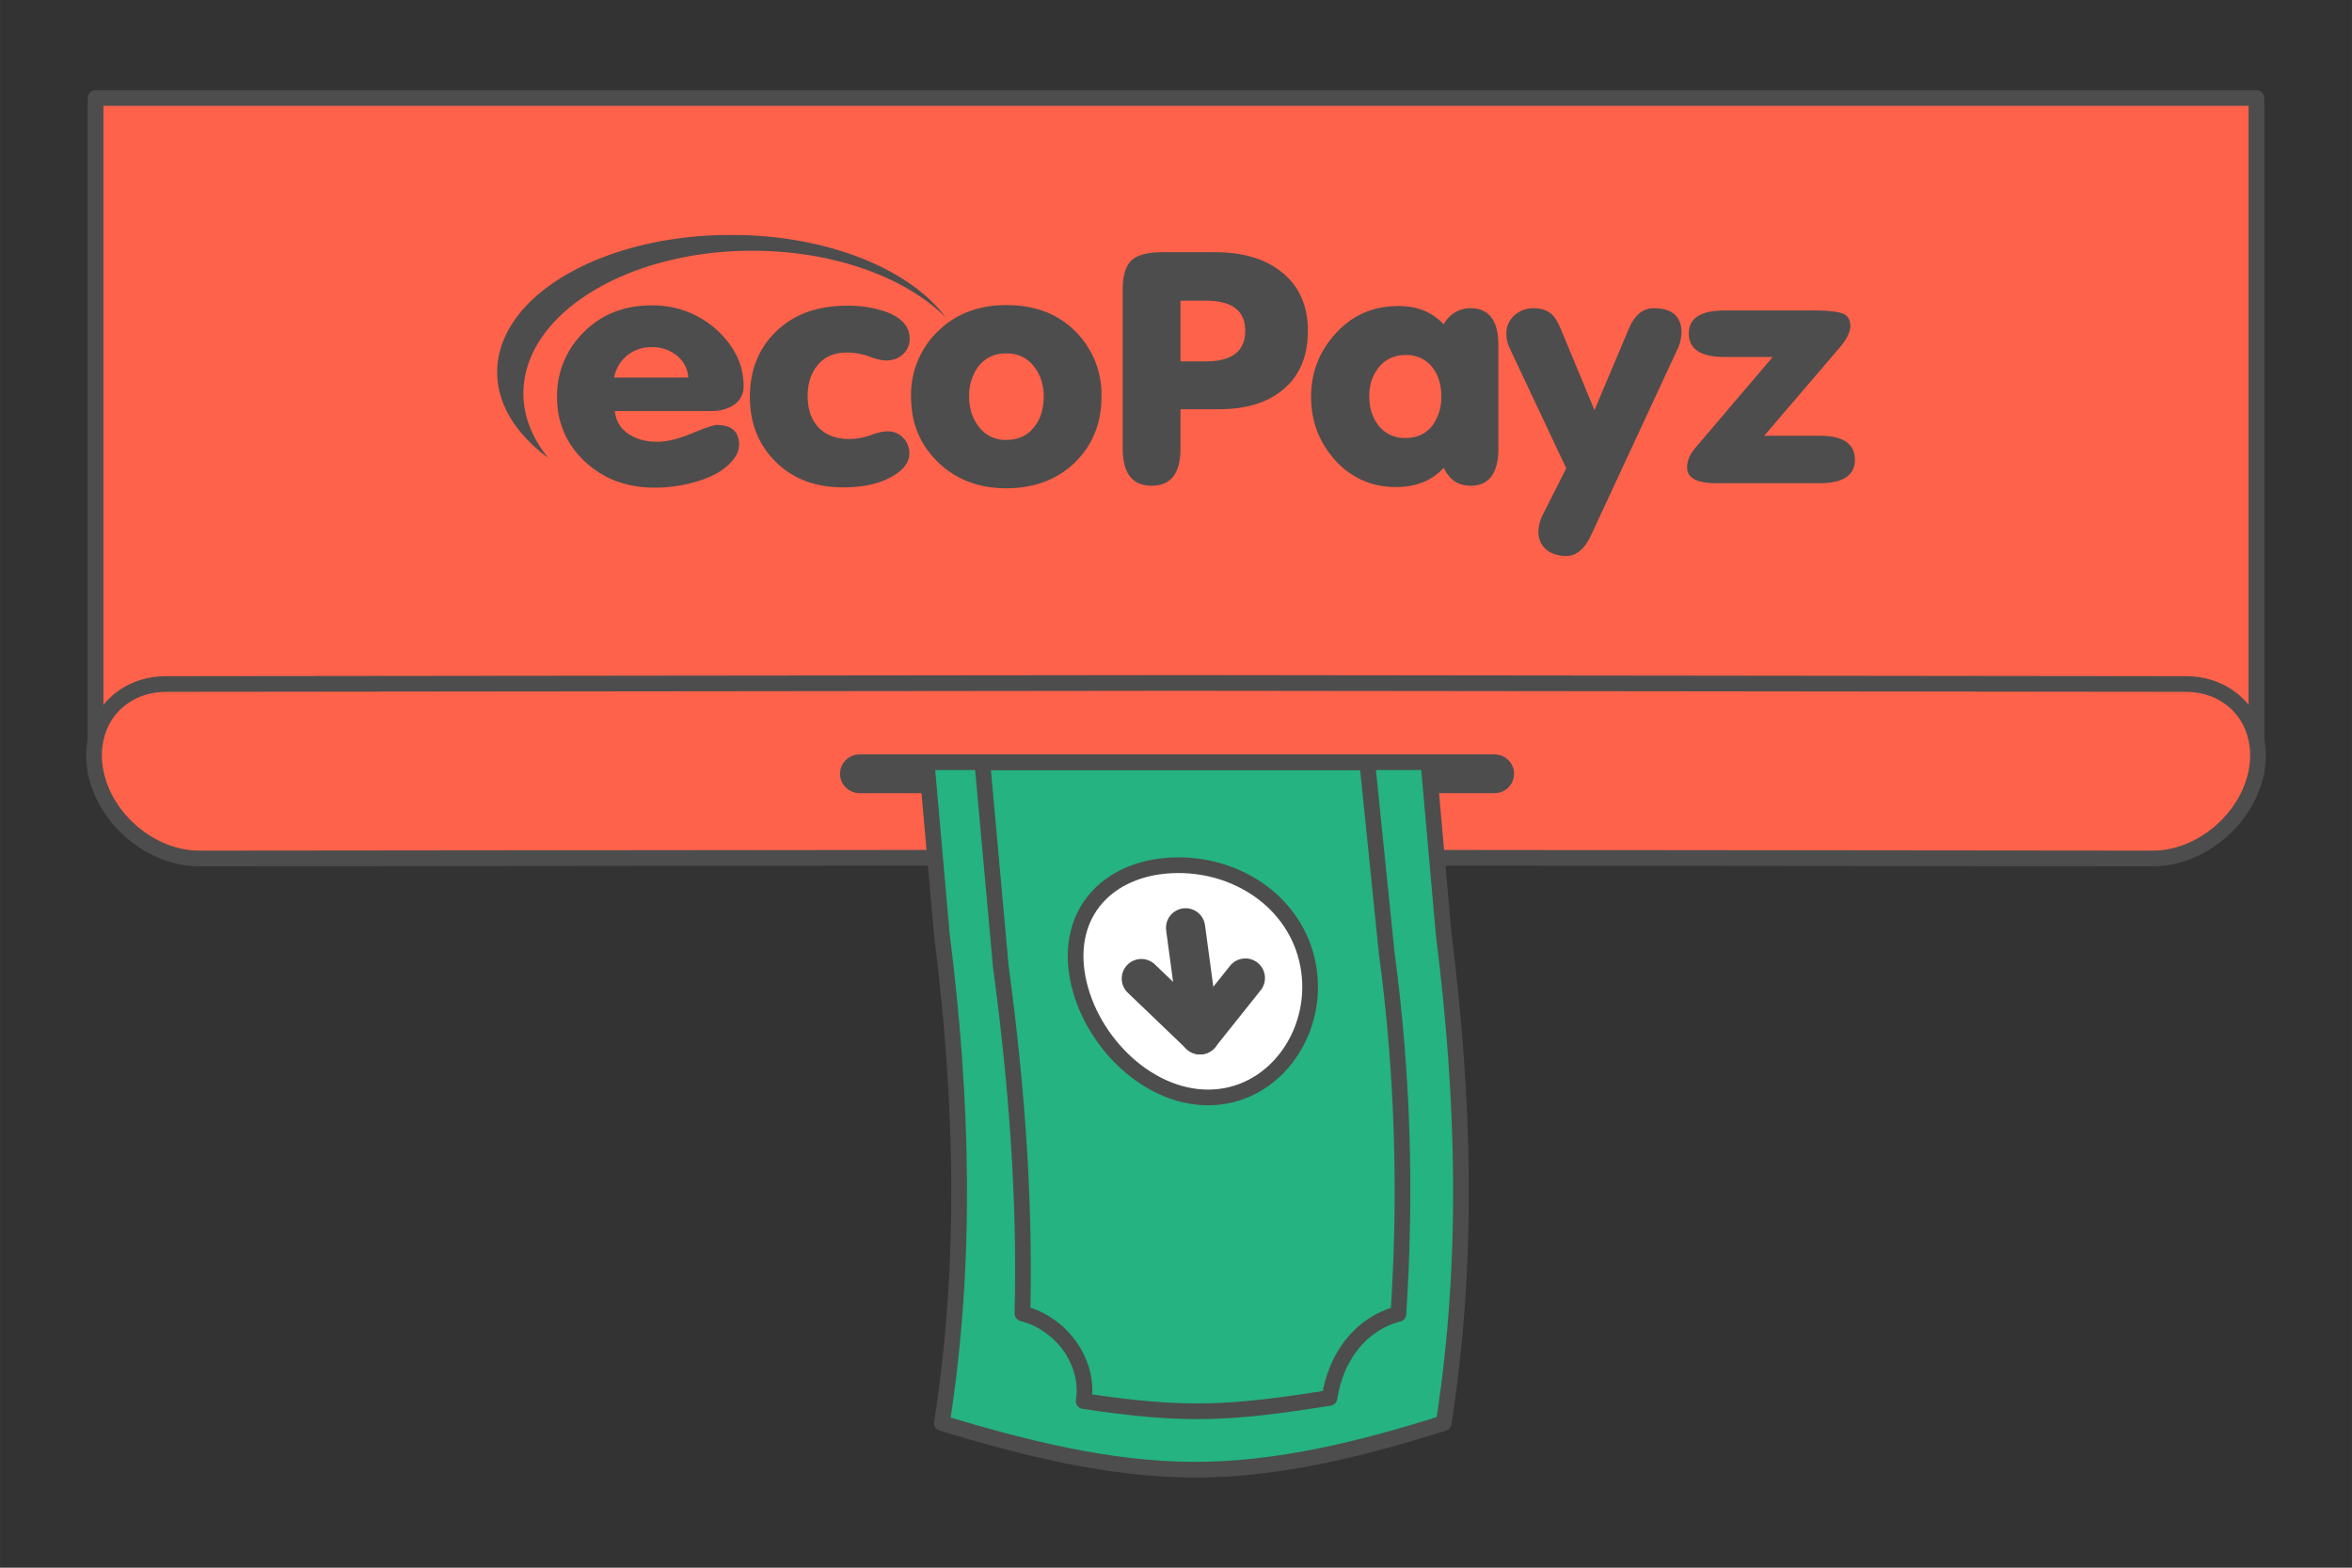
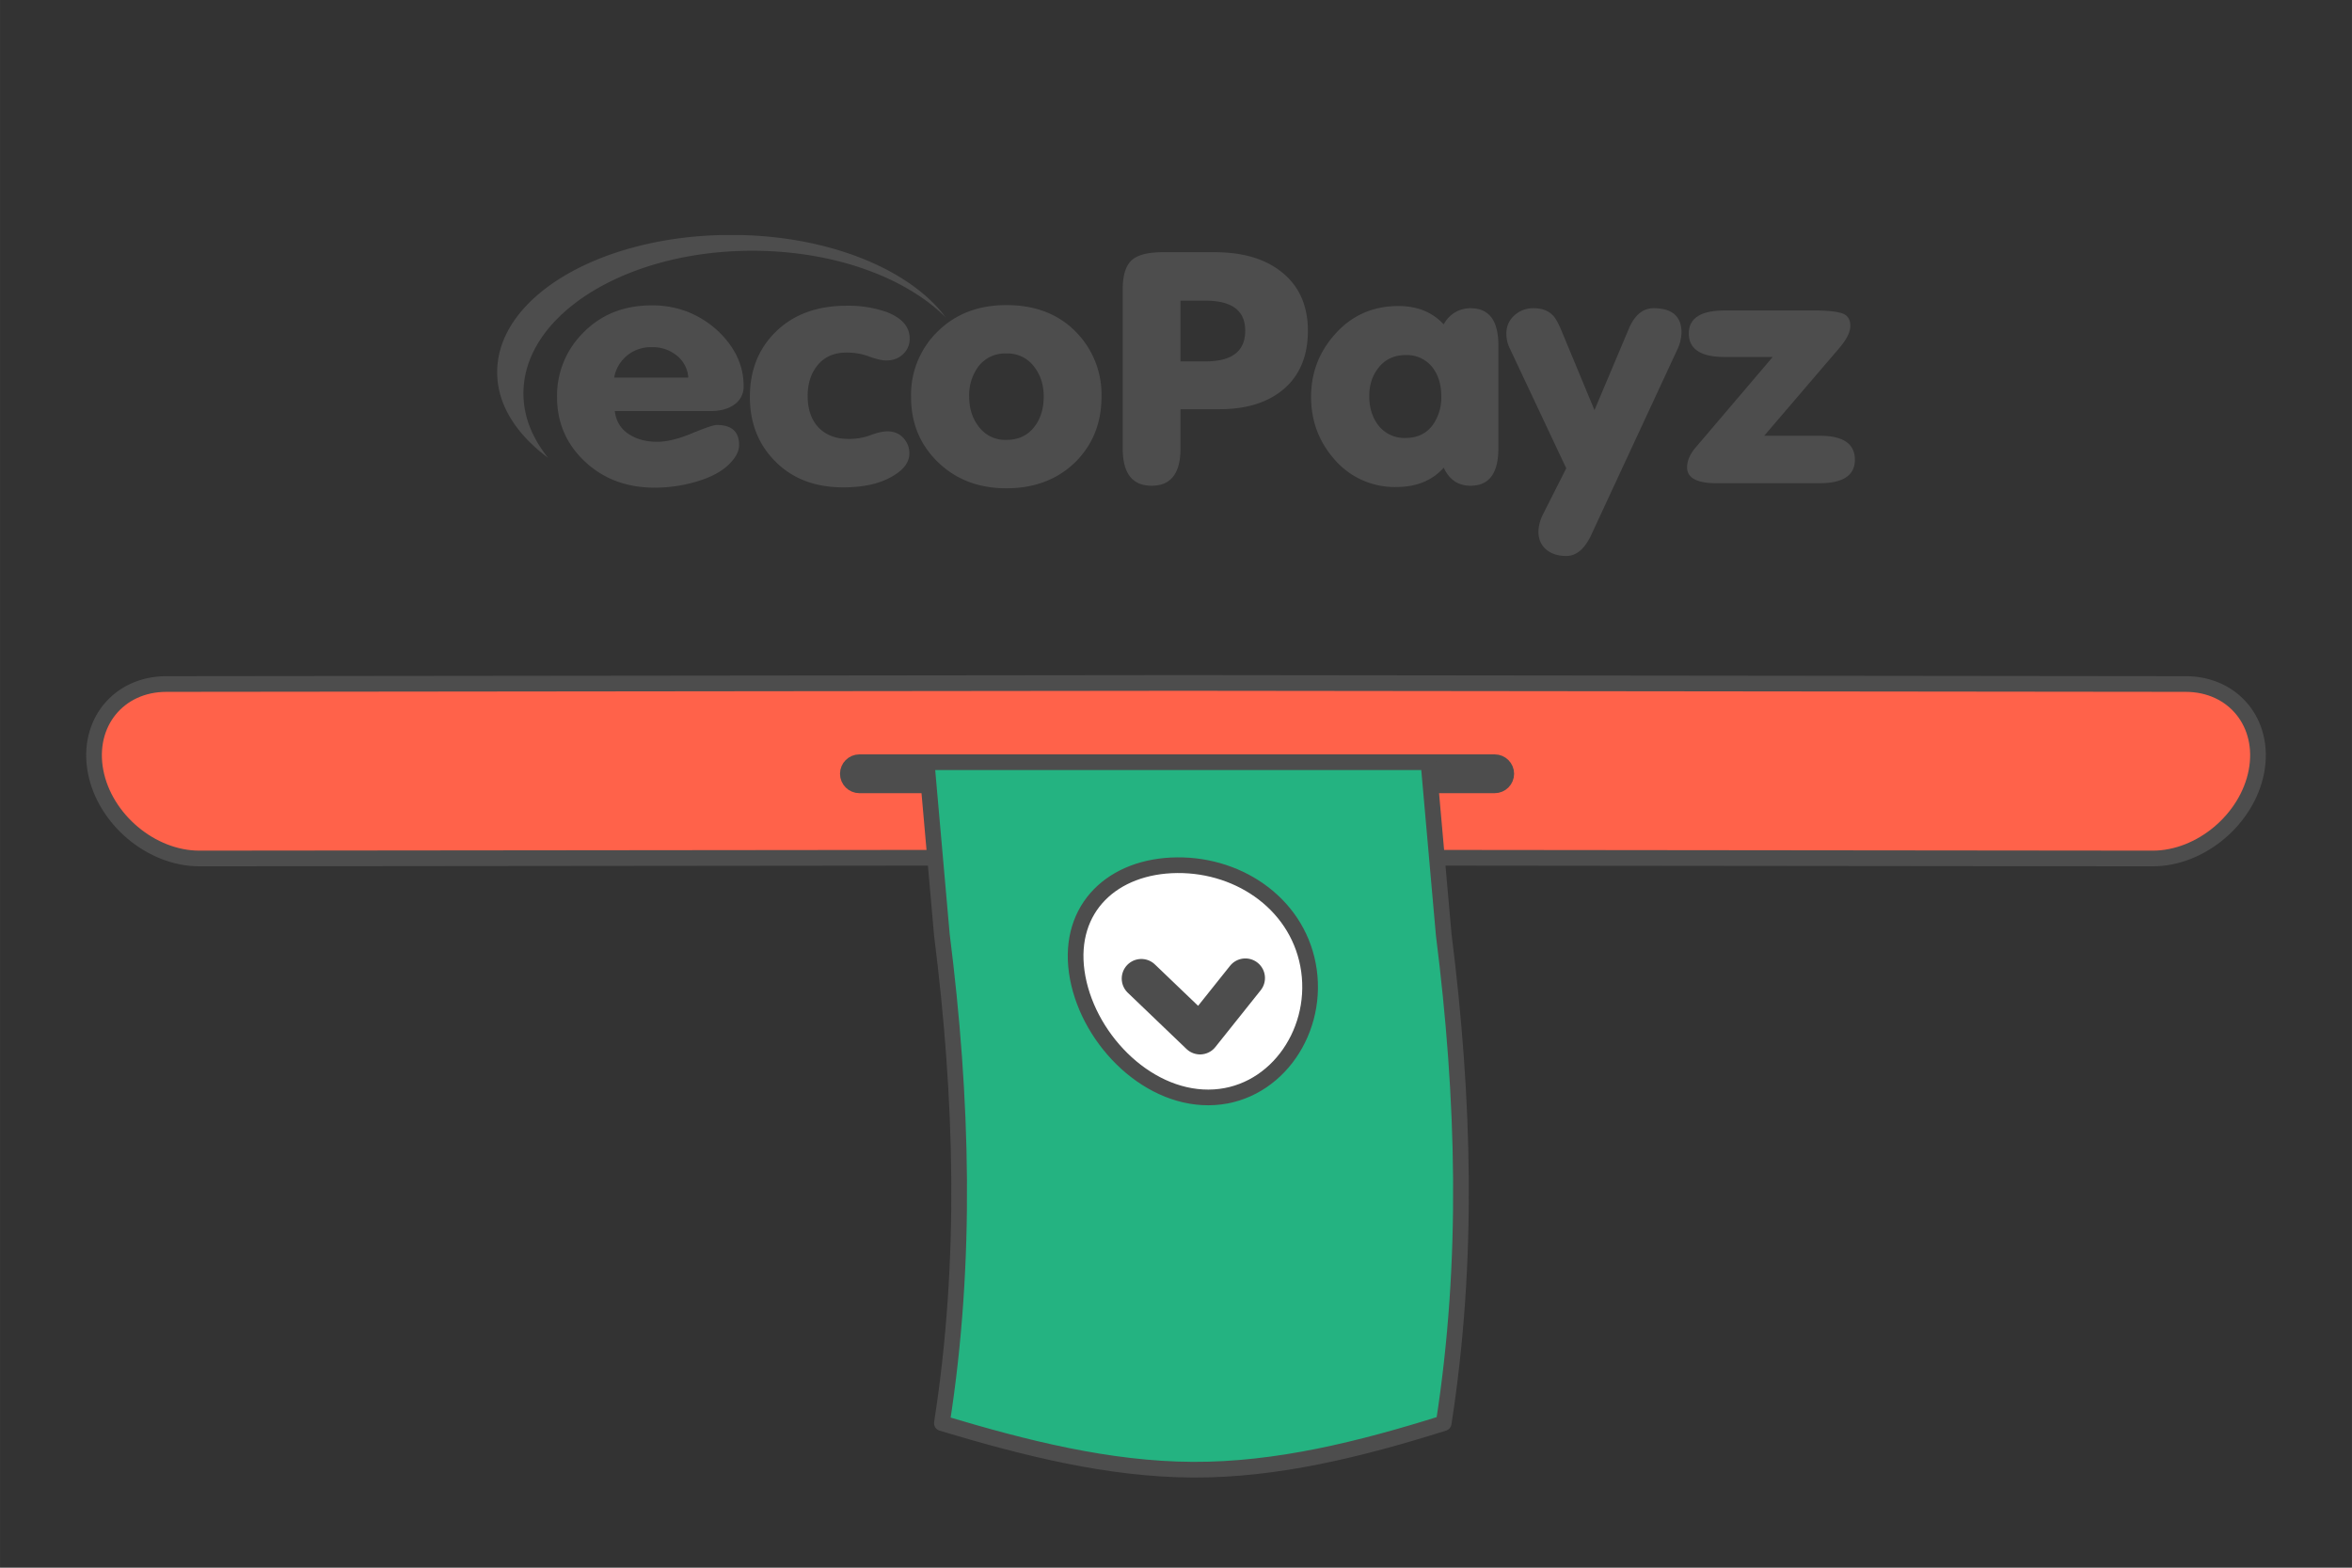
<svg xmlns="http://www.w3.org/2000/svg" width="300" height="200" viewBox="0 0 47.995 31.997" shape-rendering="geometricPrecision" image-rendering="optimizeQuality" fill-rule="evenodd">
  <rect x="0" y="0" width="47.995" height="31.997" fill="#333333" stroke="none" />
  <style>.I{stroke-linejoin:round}.J{stroke-miterlimit:2.613}</style>
  <g stroke="#4d4d4d" class="I J">
    <g stroke-width=".32">
      <g fill="#ff624a">
-         <path d="M1.95 15.745V2h44.095v13.745z" />
        <path d="M3.394 13.961l20.759-.022 20.449.022c.979.001 1.629.804 1.443 1.784h0c-.186.979-1.14 1.778-2.119 1.777l-19.773-.02-20.083.02c-.98.001-1.934-.798-2.12-1.777h0c-.186-.98.464-1.783 1.444-1.784z" />
      </g>
      <path d="M17.537 15.557h12.964c.13 0 .236.106.236.236h0c0 .13-.106.236-.236.236H17.537c-.13 0-.236-.106-.236-.236h0c0-.13.106-.236.236-.236z" fill="#4d4d4d" />
      <path d="M19.22 29.047c.519-3.322.419-6.646 0-9.968l-.311-3.522h10.24l.312 3.522c.419 3.322.517 6.646-.001 9.968-1.705.536-3.409.958-5.118.95s-3.414-.436-5.122-.95z" fill="#24b381" />
-       <path d="M20.864 26.807c.059-2.363-.124-4.726-.442-7.086l-.377-4.164H27.9l.397 3.892c.33 2.457.401 4.881.239 7.368-.799.209-1.285.913-1.406 1.715-2.045.324-2.951.376-5.016.065.121-.798-.451-1.583-1.25-1.79z" fill="none" />
      <path d="M21.972 19.836c-.183-1.307.738-2.165 2.048-2.177s2.507.838 2.691 2.151-.741 2.585-2.051 2.589-2.504-1.257-2.688-2.563z" fill="#fff" />
    </g>
    <g fill="none" stroke-width=".8" stroke-linecap="round">
-       <path d="M24.193 18.937l.295 2.184" />
      <path d="M23.29 19.973l1.198 1.148.925-1.159" />
    </g>
  </g>
  <path d="M14.745 4.797c-2.559.053-4.6 1.283-4.6 2.801 0 .658.386 1.261 1.04 1.747-.321-.399-.504-.841-.504-1.316 0-1.606 2.092-2.911 4.668-2.911 1.663 0 3.122.539 3.948 1.358-.717-.96-2.319-1.638-4.194-1.679h-.358zm-1.95 2.46a.77.77 0 0 1 .511-.171.77.77 0 0 1 .508.174.62.62 0 0 1 .231.446h-1.513a.76.76 0 0 1 .263-.449zM14.5 8.39c.194 0 .35-.041.468-.122a.44.44 0 0 0 .206-.394c0-.319-.104-.614-.312-.885s-.476-.476-.803-.614a1.97 1.97 0 0 0-.76-.142c-.564 0-1.026.183-1.389.549a1.81 1.81 0 0 0-.543 1.324c0 .516.189.959.568 1.314s.853.533 1.421.533a2.96 2.96 0 0 0 .874-.129c.331-.099.573-.243.724-.433.085-.103.128-.206.128-.31 0-.271-.152-.407-.455-.407-.066 0-.236.058-.511.172s-.509.171-.703.171c-.232 0-.429-.054-.59-.162s-.253-.262-.277-.465H14.5zm1.314 1.021c.35.357.814.536 1.392.536.346 0 .634-.052.867-.155.322-.147.483-.325.483-.536a.45.45 0 0 0-.125-.32c-.083-.088-.19-.132-.323-.132-.09 0-.204.025-.341.077a1.25 1.25 0 0 1-.447.078c-.275 0-.488-.086-.64-.259-.132-.155-.199-.361-.199-.62 0-.245.064-.45.192-.613.142-.181.343-.271.604-.271.161 0 .314.026.458.08s.262.081.352.081c.137 0 .251-.043.341-.129a.42.42 0 0 0 .135-.317c0-.241-.157-.421-.469-.542a2.35 2.35 0 0 0-.817-.129c-.597 0-1.075.173-1.435.52s-.54.793-.54 1.34c0 .529.171.966.512 1.311h0zm4.141-1.918a.68.68 0 0 1 .582-.278.67.67 0 0 1 .576.284c.123.164.185.362.185.594 0 .241-.06.442-.178.601-.137.189-.332.284-.583.284a.67.67 0 0 1-.575-.284c-.123-.164-.185-.364-.185-.601a.99.99 0 0 1 .178-.6h0zm-.831 1.924c.369.366.84.549 1.413.549s1.049-.181 1.414-.542c.35-.353.526-.795.526-1.324a1.82 1.82 0 0 0-.533-1.337c-.355-.357-.824-.536-1.407-.536-.573 0-1.04.18-1.403.539a1.8 1.8 0 0 0-.543 1.334c0 .53.178.964.533 1.317h0zm4.965-.262v-.803h.796c.559 0 .999-.14 1.321-.42s.483-.674.483-1.182-.177-.911-.533-1.195c-.336-.271-.791-.407-1.364-.407h-1.065c-.308 0-.521.056-.639.168s-.178.308-.178.587v3.25c0 .508.196.761.59.761s.589-.253.589-.759h0zm0-3.018h.512c.54 0 .809.204.809.613 0 .418-.269.626-.809.626h-.512V6.137zm5.919 3.777c.379 0 .568-.254.568-.763V7.048c0-.504-.189-.757-.568-.757a.61.61 0 0 0-.547.33c-.232-.25-.54-.375-.924-.375-.525 0-.959.194-1.3.581-.322.362-.483.786-.483 1.273 0 .482.154.902.462 1.259a1.62 1.62 0 0 0 1.279.581c.407 0 .729-.131.966-.394.114.246.296.368.547.368h0zm-1.883-2.402c.136-.176.322-.265.558-.265a.66.66 0 0 1 .558.265c.114.155.17.347.17.575a.97.97 0 0 1-.17.581c-.131.181-.318.271-.558.271a.67.67 0 0 1-.566-.271c-.117-.159-.176-.353-.176-.581s.061-.416.184-.575h0zm5.115-.807l-.703 1.666-.654-1.576c-.071-.176-.135-.295-.192-.355-.094-.099-.225-.149-.39-.149a.57.57 0 0 0-.402.149c-.106.099-.16.222-.16.368 0 .103.022.2.064.291l1.158 2.459-.473.936a.84.84 0 0 0-.095.353c0 .154.052.276.156.366s.242.135.412.135c.204 0 .372-.14.505-.42L34.22 7.15a.87.87 0 0 0 .093-.361c0-.332-.19-.498-.569-.498-.218 0-.386.138-.504.414h0zm3.895 2.189h-1.134l1.524-1.781c.156-.181.233-.334.233-.459 0-.138-.059-.226-.177-.262s-.301-.055-.547-.055h-1.84c-.488 0-.732.157-.732.471s.242.478.725.478h.987l-1.577 1.853c-.113.134-.17.267-.17.401 0 .215.201.323.604.323h2.095c.483 0 .725-.16.725-.478 0-.327-.239-.491-.716-.491h0z" fill="#4d4d4d" fill-rule="nonzero" />
</svg>